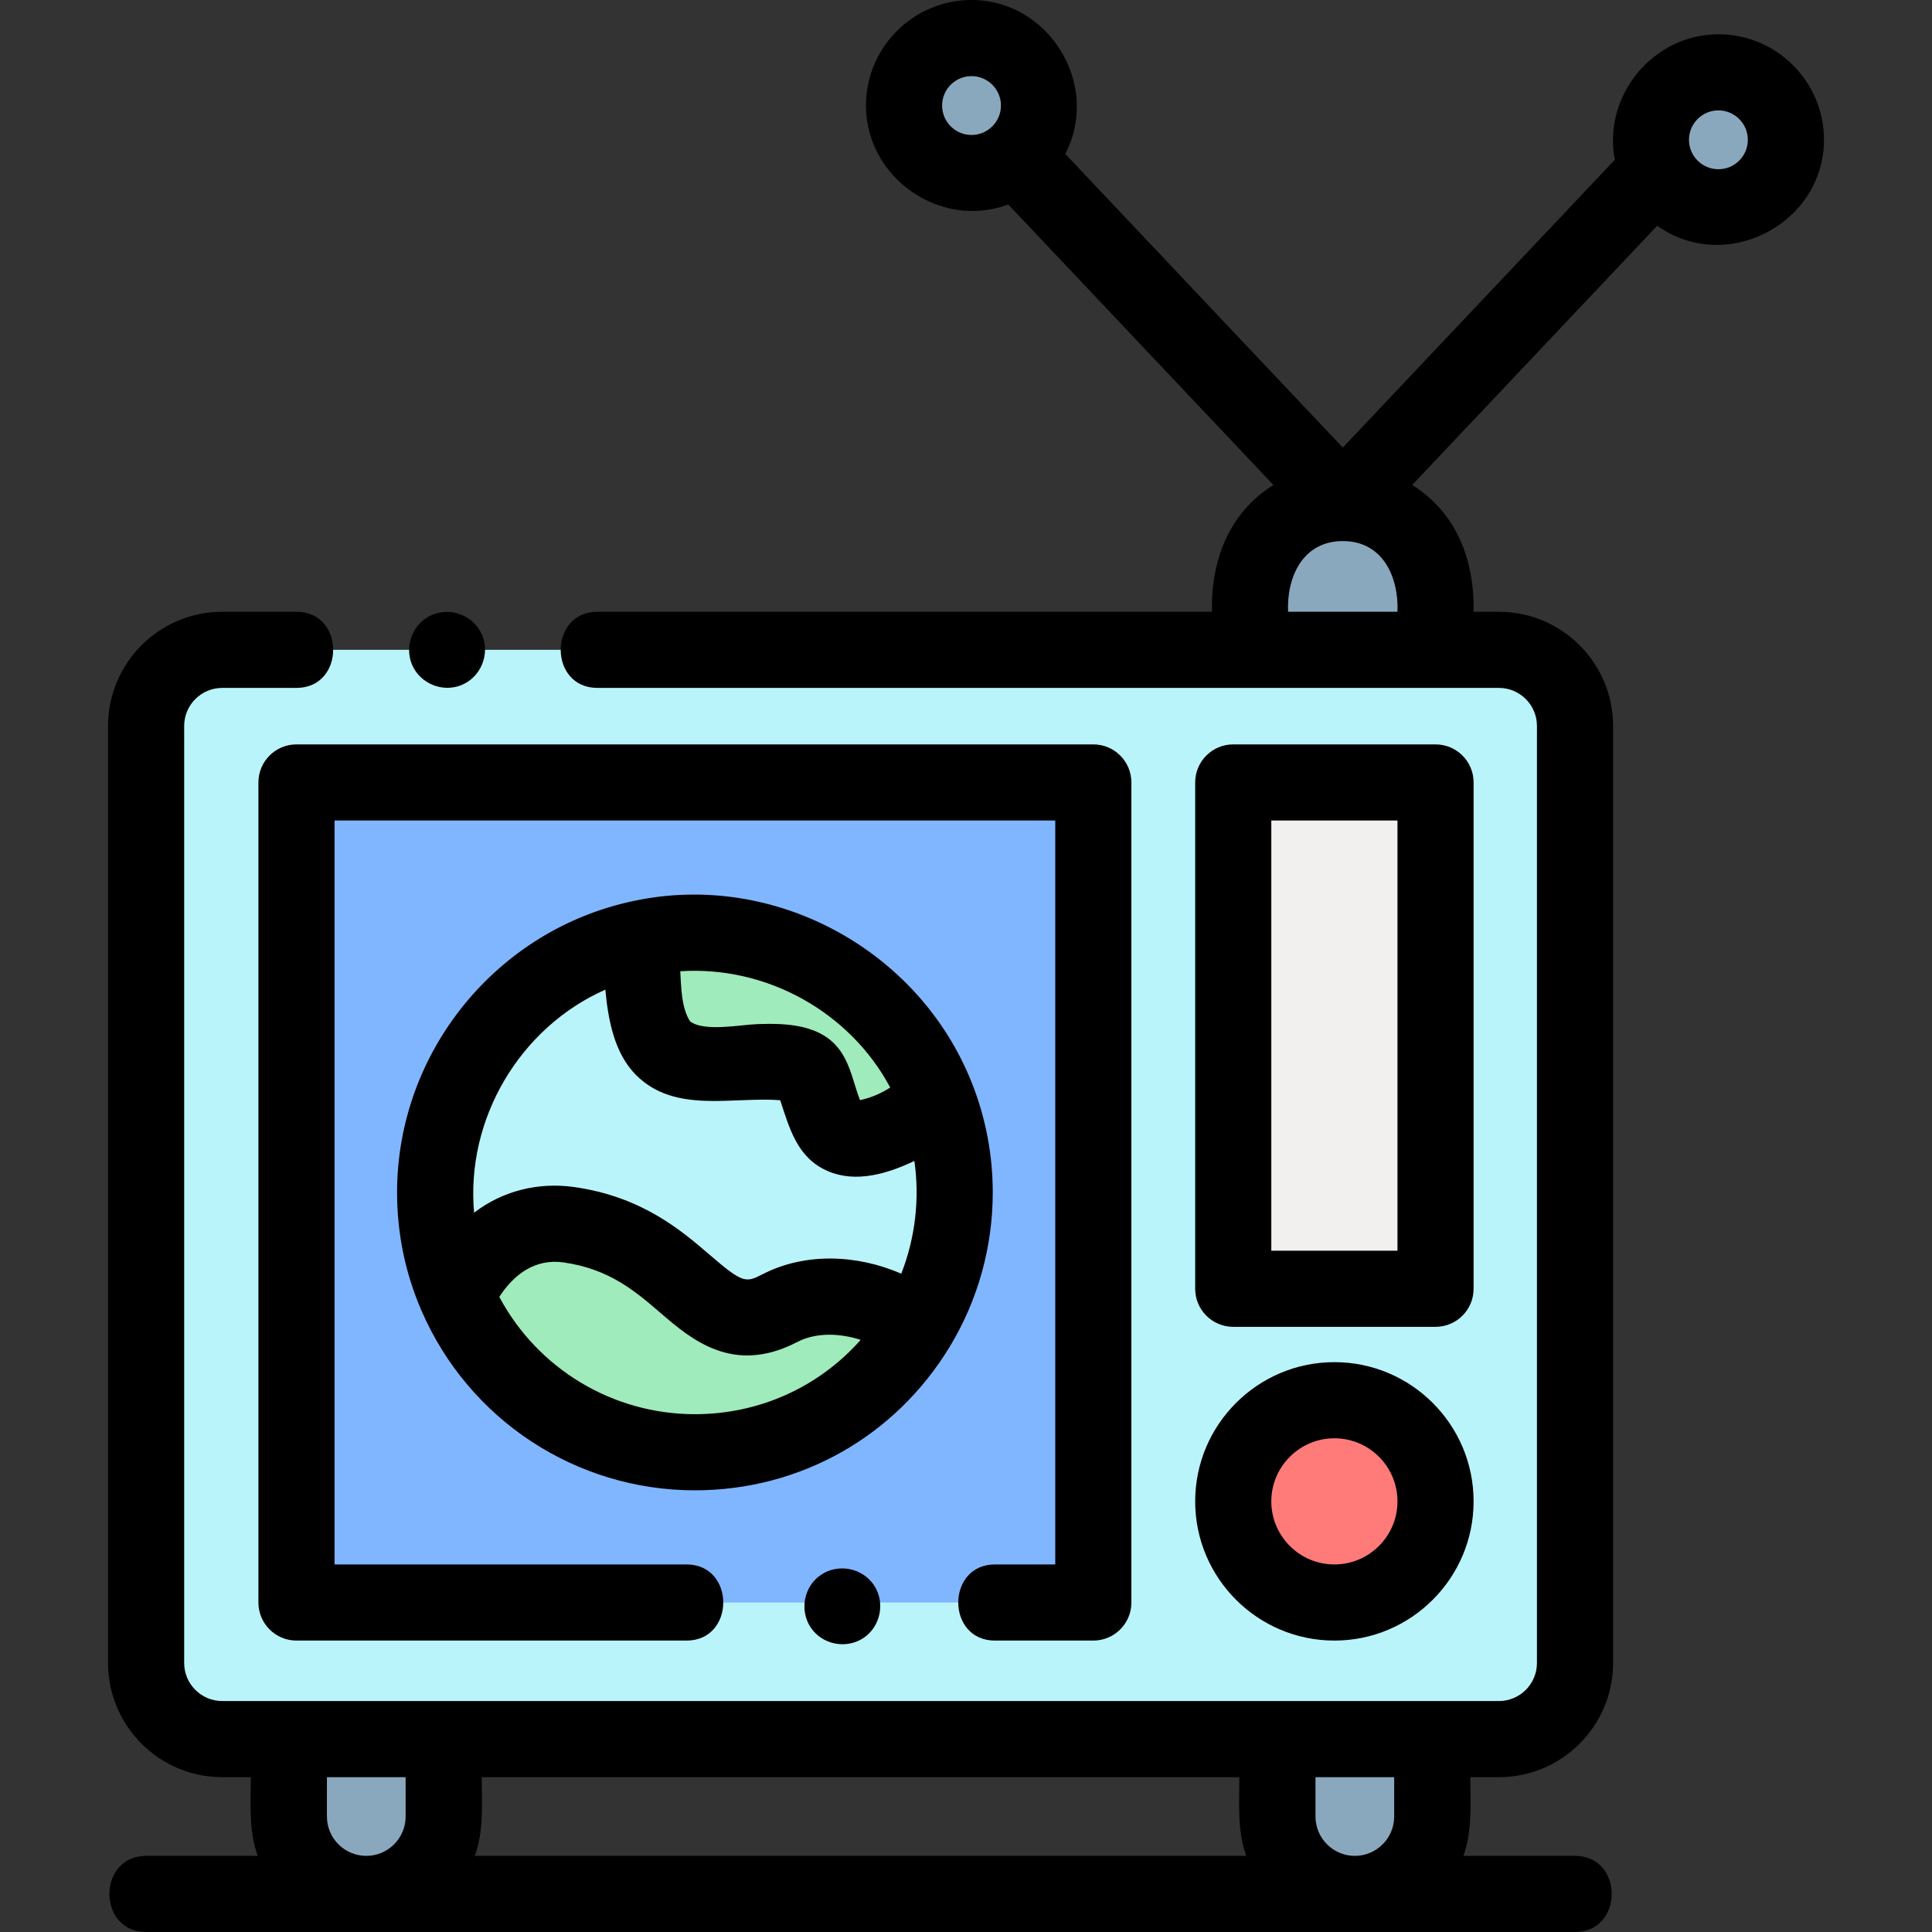
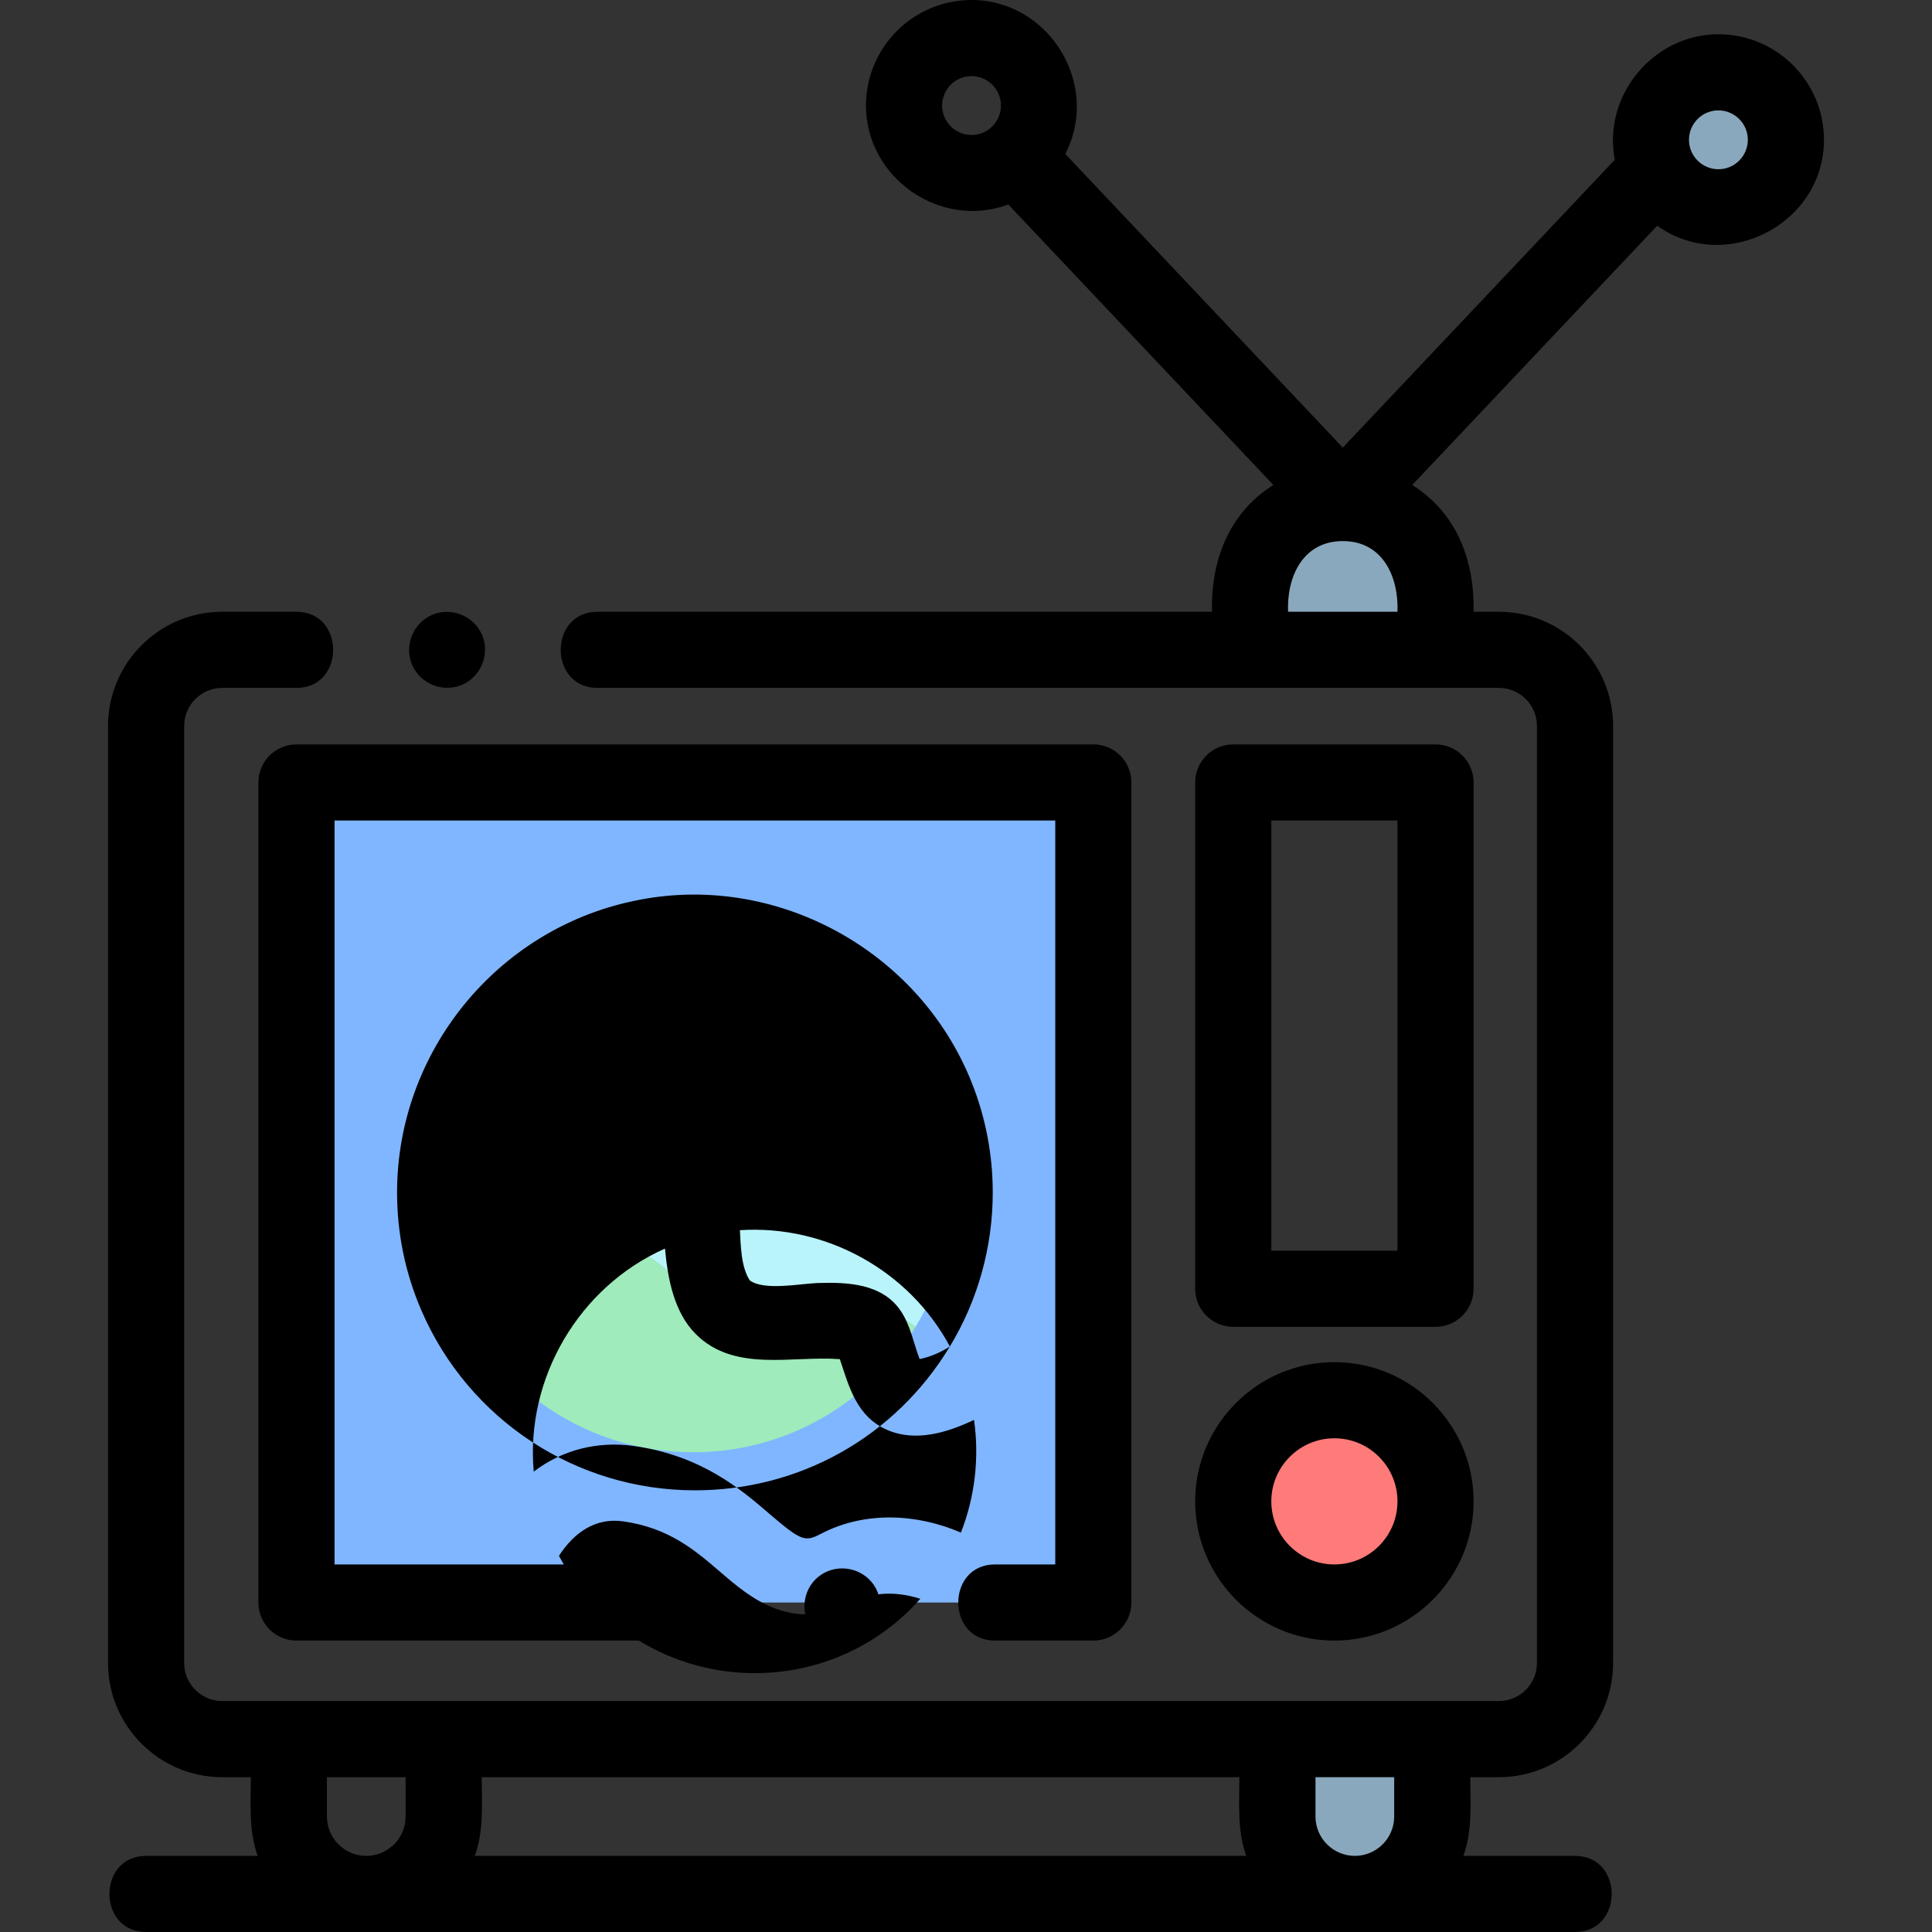
<svg xmlns="http://www.w3.org/2000/svg" id="Capa_1" enable-background="new 0 0 507.562 507.562" height="512" viewBox="0 0 507.562 507.562" width="512">
  <rect x="0" y="0" width="507.562" height="507.562" fill="#333333" stroke="none" />
-   <path d="m77.44 170.721c-10.215 0-23.975-2.389-32.392 4.704-10.17 8.57-7.114 26.592-7.114 38.442v212.436c0 14.862 2.027 30.585 20.762 30.585h32.349 148.546 136.782c11.425 0 25.72 2.265 33.238-8.51 6.683-9.578 3.717-27.247 3.717-38.175v-210.668c0-14.955-3.832-28.814-21.808-28.814-44.172 0-83.553 0-124.995 0-36.677 0-73.355 0-110.032 0" fill="#b9f4fb" />
  <g fill="#8aa8bd">
    <path d="m352.318 132.149c13.458 0 24.368 10.91 24.368 24.368v14.211h-48.735v-14.211c0-13.458 10.909-24.368 24.367-24.368z" />
-     <circle cx="254.781" cy="27.73" r="17.73" />
    <circle cx="450.999" cy="36.73" r="17.73" />
-     <path d="m95.777 497.562c-11.232 0-20.337-9.105-20.337-20.337v-20.337h40.674v20.337c0 11.232-9.105 20.337-20.337 20.337z" />
    <path d="m355.484 497.562c-11.232 0-20.337-9.105-20.337-20.337v-20.337h40.674v20.337c0 11.232-9.105 20.337-20.337 20.337z" />
  </g>
  <path d="m179.923 421.001h-102.483v-215.44h209.342v215.44h-25.846" fill="#80b6ff" />
-   <path d="m323.541 205.561v133.014h53.145c0-44.338 0-88.676 0-133.014z" fill="#f2efef" />
  <circle cx="350.113" cy="394.428" fill="#ff7b79" r="26.573" />
  <path d="m148.973 321.75c31.602 4.446 34.86 32.618 55.385 21.952 10.903-5.665 25.39-3.173 36.187 4.852 6.227-10.294 9.814-22.364 9.814-35.273 0-8.881-1.714-17.356-4.801-25.138-2.688 3.119-5.762 5.698-9.273 7.428-22.479 11.077-19.222-6.516-24.109-13.683s-29.647 2.281-38.443-6.516c-4.726-4.726-5.783-17.537-5.649-28.889-30.962 6.47-54.22 33.915-54.22 66.798 0 9.61 1.996 18.751 5.58 27.045 5.456-10.893 14.572-20.68 29.529-18.576z" fill="#b9f4fb" />
  <path d="m182.111 381.528c24.783 0 46.478-13.211 58.433-32.974-10.797-8.025-25.285-10.517-36.187-4.852-20.525 10.665-23.783-17.507-55.385-21.952-14.956-2.104-24.072 7.683-29.529 18.576 10.475 24.236 34.586 41.202 62.668 41.202z" fill="#9febbb" />
-   <path d="m173.733 275.372c8.796 8.796 33.557-.652 38.443 6.516s1.629 24.76 24.109 13.683c3.511-1.73 6.585-4.309 9.273-7.428-10.012-25.247-34.635-43.11-63.447-43.11-4.809 0-9.499.503-14.027 1.45-.134 11.352.923 24.163 5.649 28.889z" fill="#9febbb" />
  <path d="m261.386 431.001h25.846c5.523 0 10-4.477 10-10v-215.44c0-5.523-4.477-10-10-10h-209.343c-5.523 0-10 4.477-10 10v215.44c0 5.523 4.477 10 10 10h102.483c12.84 0 12.859-20 0-20h-92.483v-195.44h189.343v195.44h-15.846c-12.84 0-12.859 20 0 20z" />
  <path d="m58.384 446.888c-5.514 0-10-4.486-10-10v-246.167c0-5.514 4.486-10 10-10h19.506c12.84 0 12.859-20 0-20h-19.506c-16.542 0-30 13.458-30 30v246.167c0 16.542 13.458 30 30 30h7.506c0 6.903-.587 14.065 1.816 20.674h-29.322c-12.84 0-12.859 20 0 20h375.394c12.84 0 12.859-20 0-20h-29.321c2.399-6.6 1.816-13.774 1.816-20.674h7.506c16.542 0 30-13.458 30-30v-246.167c0-16.542-13.458-30-30-30h-6.642c.258-13.388-4.331-25.893-16.129-33.312l64.364-68.107c18.043 12.889 43.807-.513 43.807-22.572 0-15.291-12.439-27.73-27.729-27.73-17.13 0-30.467 16.139-27.225 32.979l-71.456 75.611-72.906-77.147c9.422-18.182-4.251-40.443-24.633-40.443-15.29 0-27.729 12.439-27.729 27.73 0 18.959 19.524 32.652 37.39 25.991l69.638 73.688c-11.774 7.404-16.425 19.92-16.129 33.312h-161.457c-12.84 0-12.859 20 0 20h236.834c5.514 0 10 4.486 10 10v246.167c0 5.514-4.486 10-10 10zm196.846-411.429c-4.262 0-7.729-3.467-7.729-7.729s3.467-7.73 7.729-7.73 7.73 3.468 7.73 7.73-3.468 7.729-7.73 7.729zm-148.667 441.766c0 5.7-4.637 10.337-10.337 10.337s-10.337-4.637-10.337-10.337v-10.337h20.674zm18.185 10.337c2.399-6.6 1.816-13.774 1.816-20.674h199.034c0 6.903-.587 14.065 1.816 20.674zm241.523-10.337c0 5.7-4.637 10.337-10.337 10.337-5.7 0-10.337-4.637-10.337-10.337v-10.337h20.674zm.864-316.504h-28.735c-.395-9.085 3.824-18.571 14.368-18.571 10.567-.001 14.715 9.489 14.367 18.571zm84.313-116.262c-4.262 0-7.73-3.467-7.73-7.729s3.468-7.73 7.73-7.73 7.729 3.468 7.729 7.73-3.466 7.729-7.729 7.729z" />
  <path d="m377.135 348.576c5.523 0 10-4.477 10-10v-133.015c0-5.523-4.477-10-10-10h-53.145c-5.523 0-10 4.477-10 10v133.015c0 5.523 4.477 10 10 10zm-43.145-133.015h33.145v113.015h-33.145z" />
  <path d="m350.563 431.001c20.166 0 36.572-16.406 36.572-36.573s-16.406-36.573-36.572-36.573c-20.167 0-36.573 16.406-36.573 36.573s16.407 36.573 36.573 36.573zm0-53.146c9.138 0 16.572 7.435 16.572 16.573s-7.434 16.573-16.572 16.573-16.573-7.435-16.573-16.573 7.435-16.573 16.573-16.573z" />
  <path d="m229.606 416.449c-3.048-4.527-9.319-5.775-13.87-2.76-4.548 3.013-5.763 9.336-2.76 13.86 3.012 4.537 9.342 5.785 13.87 2.77 4.533-3.018 5.773-9.348 2.76-13.87z" />
  <path d="m108.216 174.549c2.093 5.024 8.02 7.497 13.06 5.41 5.034-2.084 7.487-8.031 5.41-13.06-2.081-5.038-8.029-7.487-13.06-5.41-5.052 2.086-7.477 8.019-5.41 13.06z" />
-   <path d="m249.546 353.736c.001-.002.003-.004.004-.006 7.365-12.174 11.258-26.161 11.258-40.449 0-9.916-1.852-19.613-5.504-28.824-13.859-34.946-51.902-55.672-88.821-47.761-36.023 7.53-62.169 39.737-62.169 76.585 0 10.748 2.153 21.18 6.399 31.006.001.002.001.004.002.006 12.401 28.694 40.603 47.235 71.847 47.235 27.625 0 52.666-14.128 66.984-37.792zm-15.672-68.027c-2.339 1.523-5.235 2.775-7.948 3.308-1.659-4.324-2.372-8.852-5.038-12.763-4.851-7.118-14.089-7.488-21.876-7.209-4.403.155-14.015 2.096-17.713-.711-2.31-3.532-2.356-9.182-2.587-13.174 22.575-1.484 44.487 10.584 55.162 30.549zm-74.844-25.717c.715 7.779 2.317 16.687 8.081 22.451 10.172 10.172 25.239 5.639 37.854 6.593 2.473 7.449 4.456 15.096 12.42 18.587 7.488 3.28 15.857.693 22.833-2.628 1.426 9.945.23 20.268-3.447 29.619-11.5-5.012-25.257-5.667-36.577.216-4.277 2.221-5.149 2.226-13.627-5.065-7.561-6.502-17.916-15.407-35.753-17.916-9.359-1.316-18.746.966-26.264 6.746-2.217-24.566 11.931-48.601 34.48-58.603zm23.531 111.536c-21.641 0-41.321-11.95-51.391-30.82 3.919-6.032 9.493-10.086 16.86-9.056 12.03 1.692 18.877 7.581 25.499 13.275 8.044 6.918 19.061 16.393 35.89 7.648 5.1-2.651 11.361-2.289 16.688-.578-10.948 12.382-26.595 19.531-43.546 19.531z" />
+   <path d="m249.546 353.736c.001-.002.003-.004.004-.006 7.365-12.174 11.258-26.161 11.258-40.449 0-9.916-1.852-19.613-5.504-28.824-13.859-34.946-51.902-55.672-88.821-47.761-36.023 7.53-62.169 39.737-62.169 76.585 0 10.748 2.153 21.18 6.399 31.006.001.002.001.004.002.006 12.401 28.694 40.603 47.235 71.847 47.235 27.625 0 52.666-14.128 66.984-37.792zc-2.339 1.523-5.235 2.775-7.948 3.308-1.659-4.324-2.372-8.852-5.038-12.763-4.851-7.118-14.089-7.488-21.876-7.209-4.403.155-14.015 2.096-17.713-.711-2.31-3.532-2.356-9.182-2.587-13.174 22.575-1.484 44.487 10.584 55.162 30.549zm-74.844-25.717c.715 7.779 2.317 16.687 8.081 22.451 10.172 10.172 25.239 5.639 37.854 6.593 2.473 7.449 4.456 15.096 12.42 18.587 7.488 3.28 15.857.693 22.833-2.628 1.426 9.945.23 20.268-3.447 29.619-11.5-5.012-25.257-5.667-36.577.216-4.277 2.221-5.149 2.226-13.627-5.065-7.561-6.502-17.916-15.407-35.753-17.916-9.359-1.316-18.746.966-26.264 6.746-2.217-24.566 11.931-48.601 34.48-58.603zm23.531 111.536c-21.641 0-41.321-11.95-51.391-30.82 3.919-6.032 9.493-10.086 16.86-9.056 12.03 1.692 18.877 7.581 25.499 13.275 8.044 6.918 19.061 16.393 35.89 7.648 5.1-2.651 11.361-2.289 16.688-.578-10.948 12.382-26.595 19.531-43.546 19.531z" />
</svg>